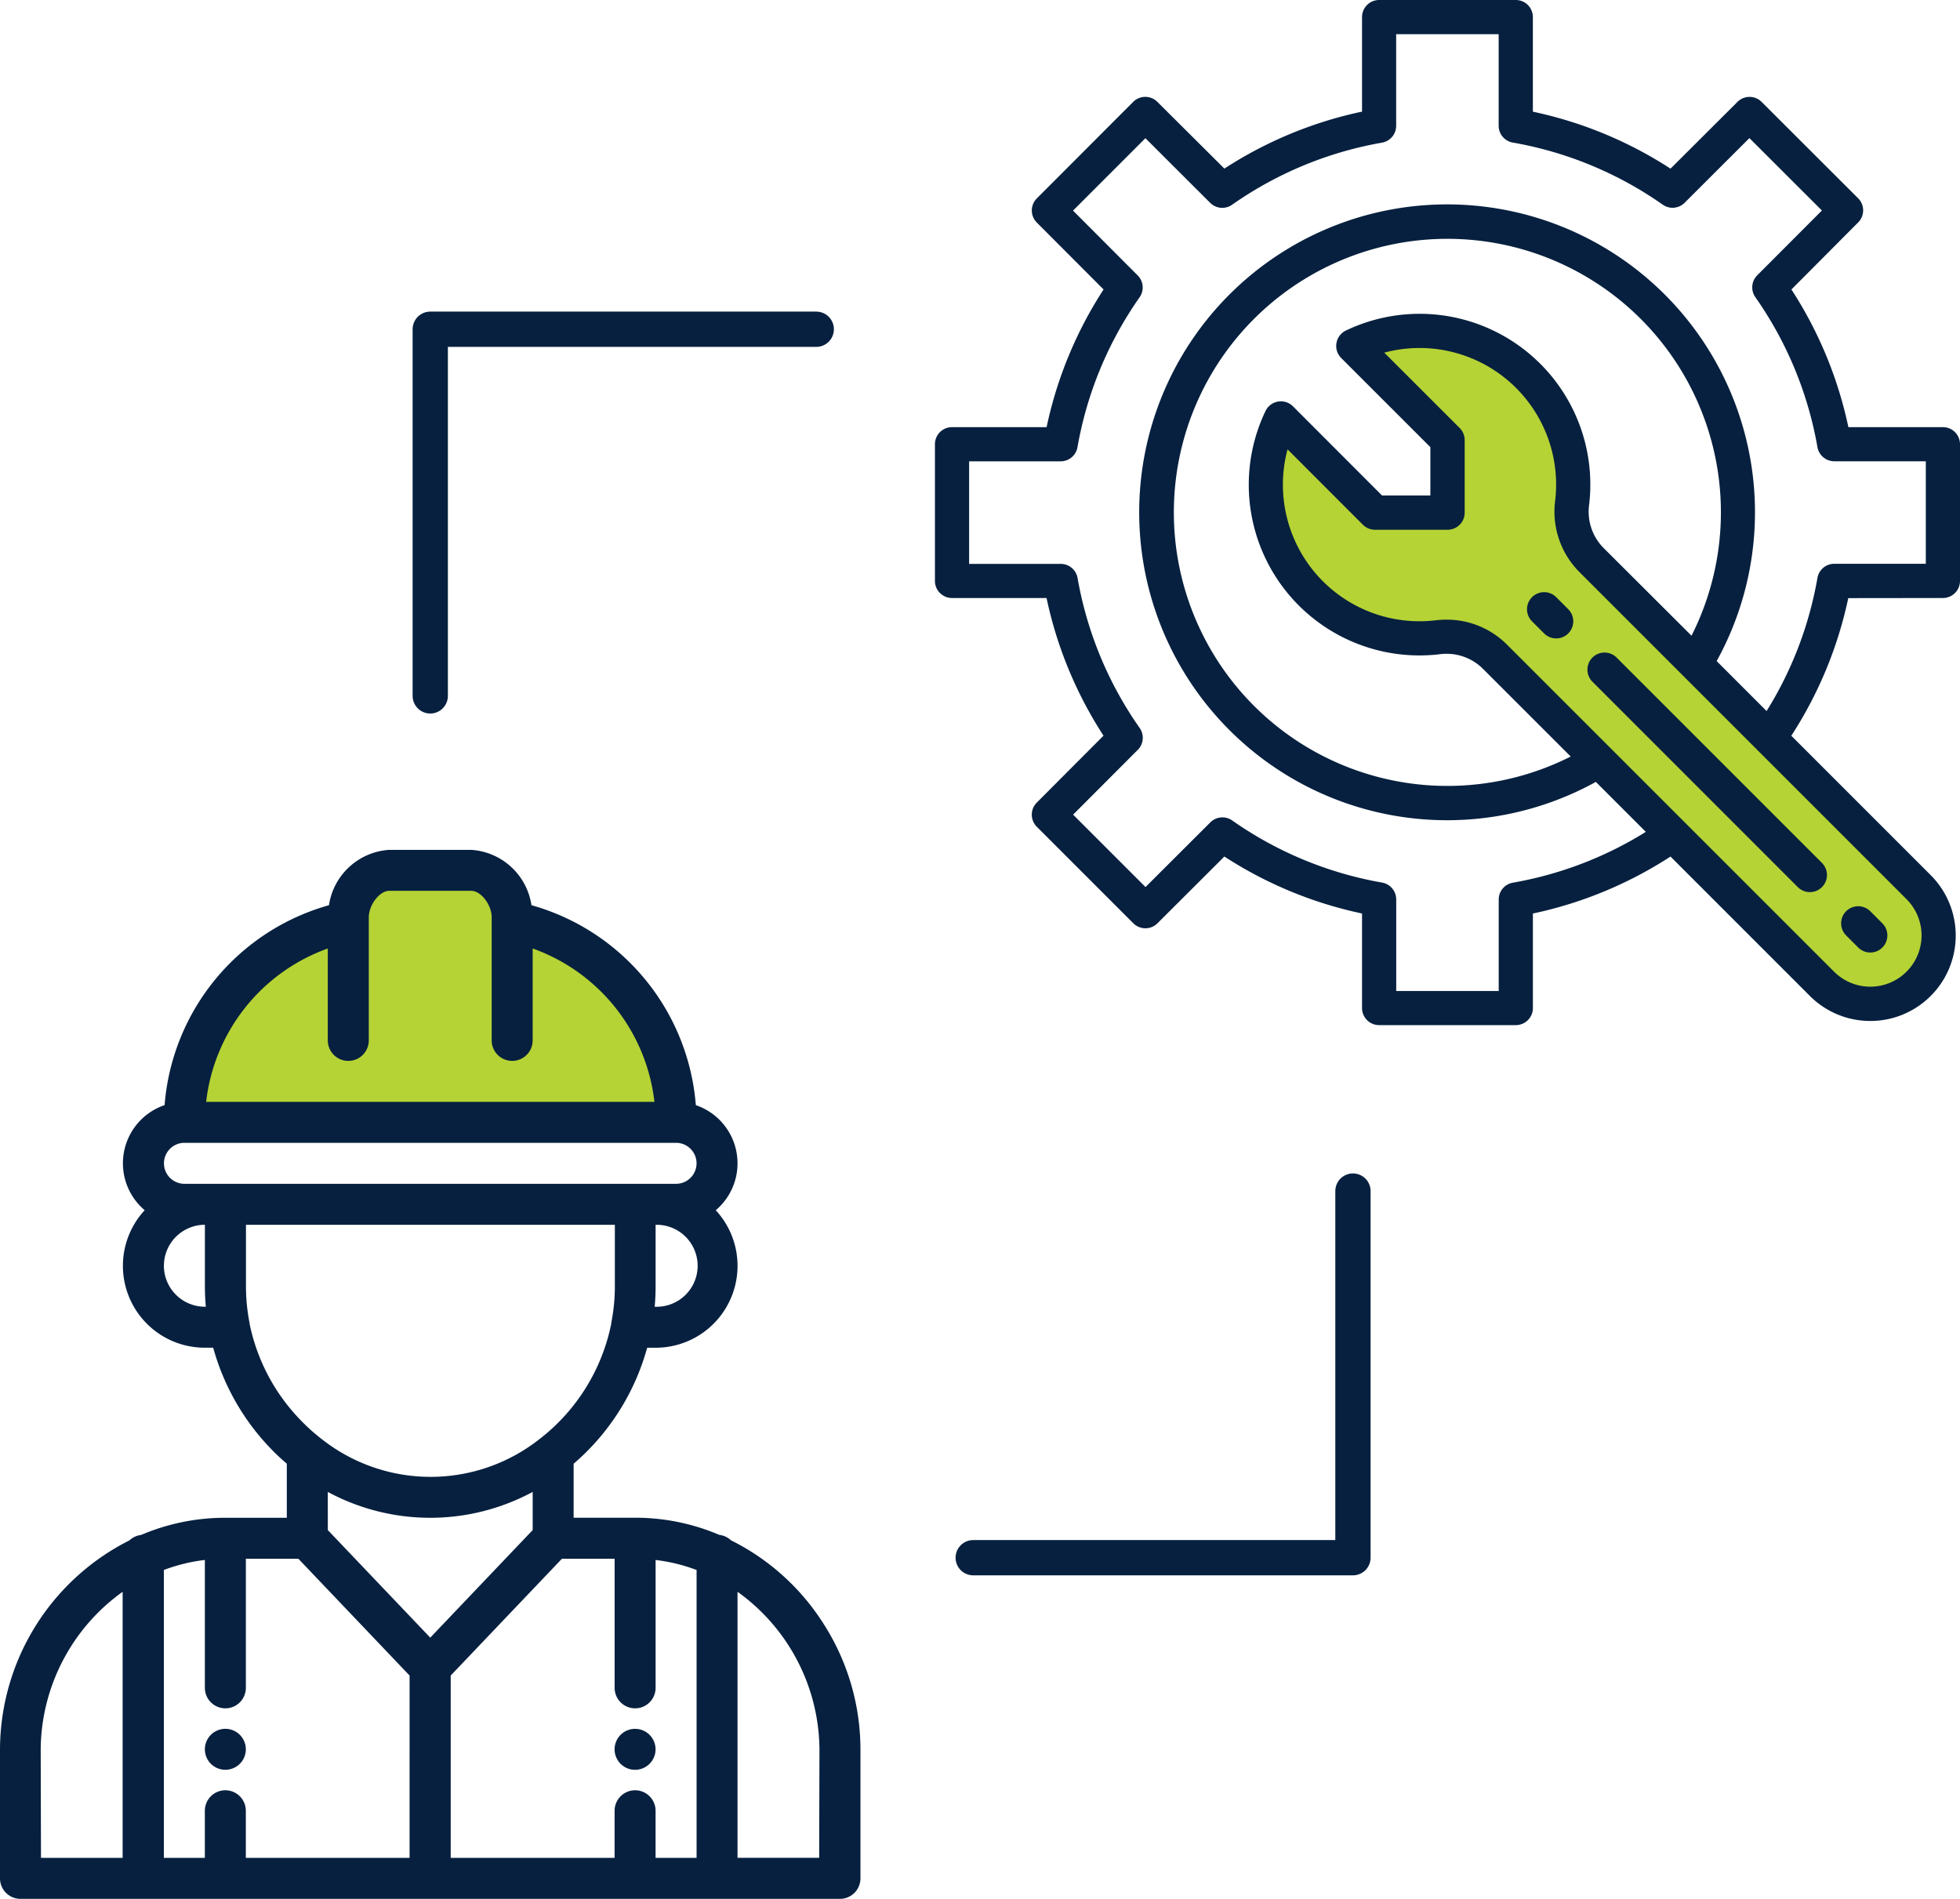
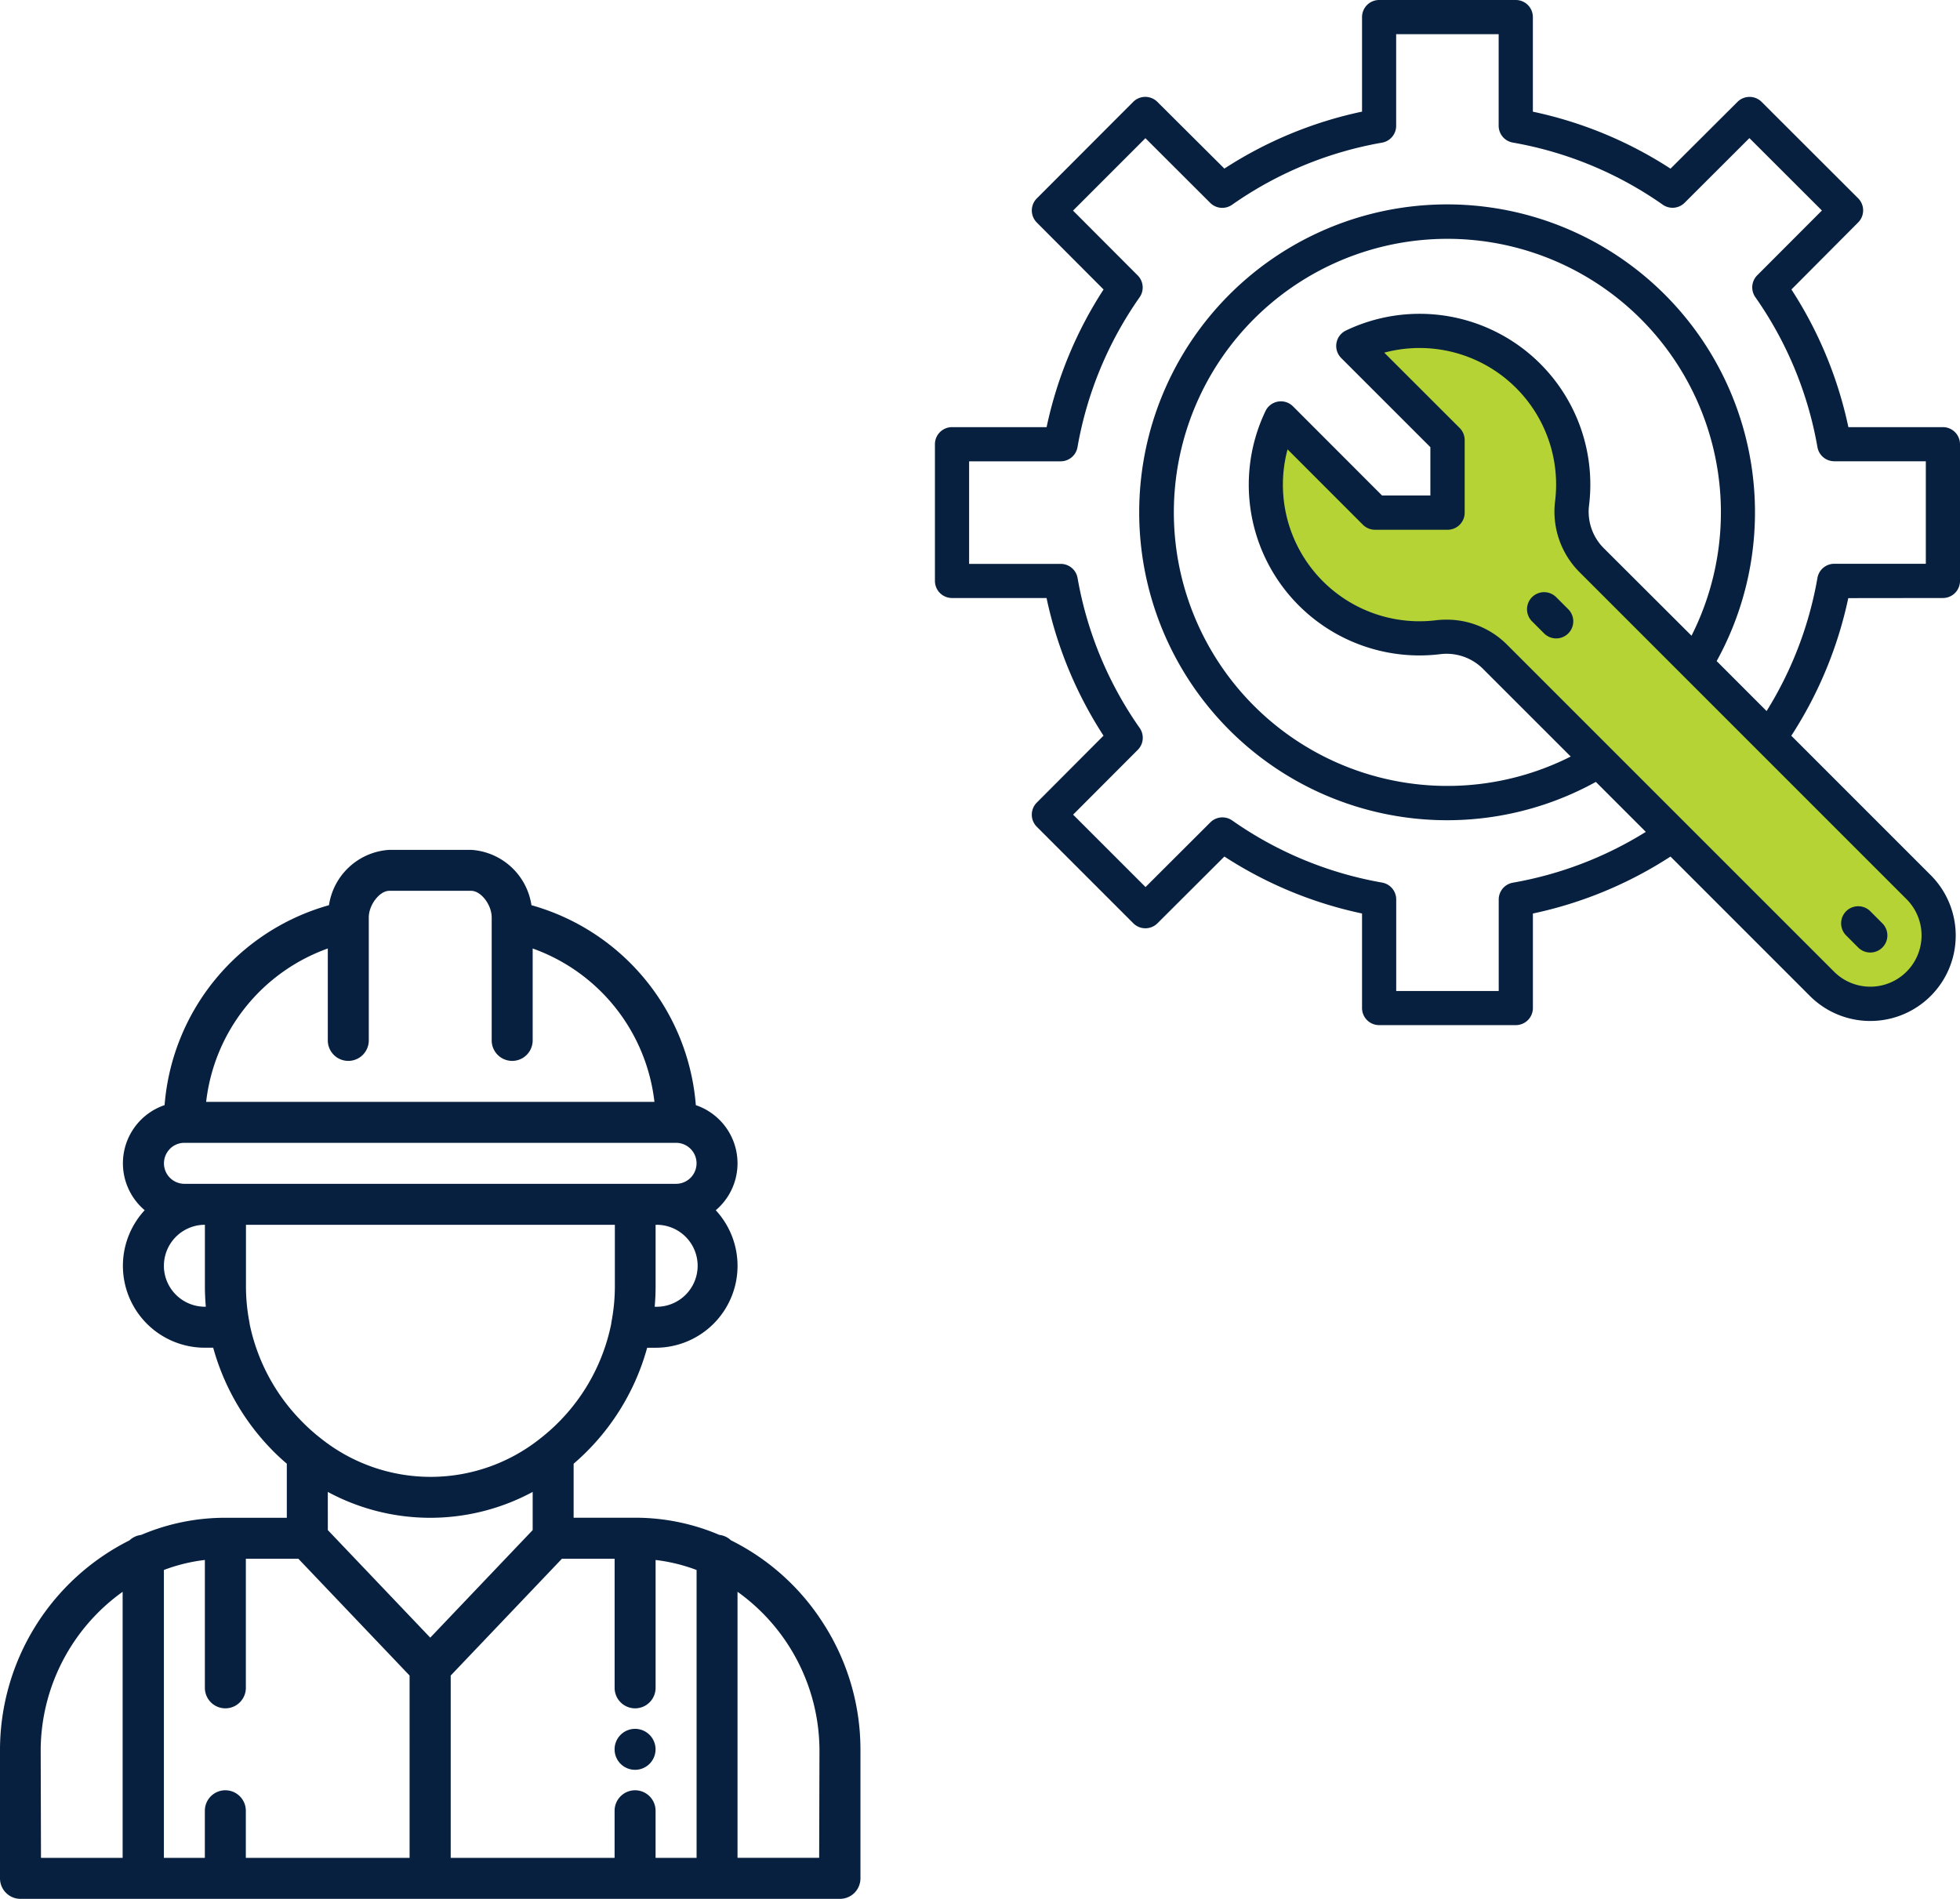
<svg xmlns="http://www.w3.org/2000/svg" width="72.259" height="70" viewBox="0 0 72.259 70">
  <g id="Group_7987" data-name="Group 7987" transform="translate(-279.318 -1402.59)">
    <g id="Group_7986" data-name="Group 7986" transform="translate(279.318 1402.59)">
      <g id="Group_7985" data-name="Group 7985">
        <g id="Engineering" transform="translate(34.468)">
          <path id="Path_14275" data-name="Path 14275" d="M45.432,41.87,37.2,33.642,33.373,29.81a2.539,2.539,0,0,1-.712-2.1,5.664,5.664,0,0,0-8.067-5.786l3.469,3.471v2.672H25.391L21.92,24.593a5.664,5.664,0,0,0,5.786,8.069,2.541,2.541,0,0,1,2.1.713l3.831,3.831,8.228,8.227a2.519,2.519,0,0,0,3.563-3.563Z" transform="translate(-9.168 -9.168)" fill="#b5d334" />
          <path id="Path_14276" data-name="Path 14276" d="M39.161,24.045a.63.63,0,0,0,.63-.63V18.376a.63.63,0,0,0-.63-.63H35.676a15.026,15.026,0,0,0-2.1-5.075L36.036,10.2a.63.63,0,0,0,0-.89L32.477,5.756a.63.63,0,0,0-.89,0L29.119,8.217a15.026,15.026,0,0,0-5.075-2.1V2.63a.63.63,0,0,0-.63-.63H18.376a.63.63,0,0,0-.63.63V6.115a15.026,15.026,0,0,0-5.075,2.1L10.2,5.755a.63.63,0,0,0-.89,0L5.756,9.314a.63.63,0,0,0,0,.89l2.461,2.467a15.026,15.026,0,0,0-2.1,5.075H2.63a.63.63,0,0,0-.63.63v5.039a.63.63,0,0,0,.63.63H6.115a15.026,15.026,0,0,0,2.1,5.075L5.755,31.587a.63.63,0,0,0,0,.89l3.559,3.559a.63.63,0,0,0,.89,0l2.467-2.461a15.026,15.026,0,0,0,5.075,2.1v3.485a.63.63,0,0,0,.63.63h5.039a.63.63,0,0,0,.63-.63V35.676a15.041,15.041,0,0,0,5.073-2.1l5.139,5.139a3.149,3.149,0,1,0,4.454-4.454l-5.139-5.139a15.041,15.041,0,0,0,2.1-5.073ZM37.82,37.82a1.89,1.89,0,0,1-2.672,0L23.087,25.76a3.136,3.136,0,0,0-2.231-.917,3.306,3.306,0,0,0-.393.023A5.034,5.034,0,0,1,15,18.565l2.778,2.779a.63.63,0,0,0,.445.185H20.9a.63.63,0,0,0,.63-.63V18.223a.63.63,0,0,0-.184-.445L18.565,15a5.034,5.034,0,0,1,6.3,5.463,3.153,3.153,0,0,0,.894,2.624L37.82,35.147A1.89,1.89,0,0,1,37.82,37.82ZM26.65,22.2a1.9,1.9,0,0,1-.533-1.584,6.294,6.294,0,0,0-8.966-6.431.63.63,0,0,0-.173,1.013l3.287,3.286v1.782H18.484L15.2,16.979a.63.63,0,0,0-1.013.173,6.293,6.293,0,0,0,6.428,8.965,1.9,1.9,0,0,1,1.584.533l3.24,3.239a10.084,10.084,0,1,1,4.454-4.454Zm7.884,1.112a13.731,13.731,0,0,1-1.873,4.9L30.82,26.37a11.351,11.351,0,1,0-4.454,4.454l1.842,1.842a13.731,13.731,0,0,1-4.9,1.873.63.63,0,0,0-.523.617v3.376H19.006V35.155a.63.63,0,0,0-.523-.62,13.724,13.724,0,0,1-5.523-2.289.63.63,0,0,0-.807.07L9.764,34.7,7.094,32.031l2.384-2.388a.63.63,0,0,0,.07-.807,13.724,13.724,0,0,1-2.289-5.526.63.63,0,0,0-.624-.523H3.26V19.006H6.636a.63.63,0,0,0,.62-.523,13.724,13.724,0,0,1,2.289-5.523.63.63,0,0,0-.07-.807L7.091,9.764,9.76,7.094l2.388,2.384a.63.63,0,0,0,.807.07,13.724,13.724,0,0,1,5.526-2.289.63.63,0,0,0,.523-.624V3.26h3.779V6.636a.63.63,0,0,0,.523.62,13.724,13.724,0,0,1,5.526,2.289.63.63,0,0,0,.807-.07l2.388-2.384L34.7,9.76l-2.384,2.388a.63.63,0,0,0-.07.807,13.724,13.724,0,0,1,2.289,5.526.63.63,0,0,0,.62.523h3.376v3.779H35.155a.63.63,0,0,0-.62.523Z" transform="translate(-2 -2)" fill="#07203f" />
          <path id="Path_14277" data-name="Path 14277" d="M37.732,36.842a.63.63,0,1,0-.891.891l.445.445a.63.63,0,1,0,.891-.891Z" transform="translate(-14.828 -14.828)" fill="#07203f" />
-           <path id="Path_14278" data-name="Path 14278" d="M47.948,48.839a.63.63,0,1,0,.891-.891l-7.571-7.571a.63.63,0,1,0-.891.891Z" transform="translate(-16.137 -16.137)" fill="#07203f" />
          <path id="Path_14279" data-name="Path 14279" d="M55.671,56.562a.63.63,0,1,0,.891-.891l-.445-.446a.63.63,0,0,0-.891.891Z" transform="translate(-21.633 -21.633)" fill="#07203f" />
        </g>
        <g id="Group_7984" data-name="Group 7984" transform="translate(0 31.329)">
-           <path id="Path_14293" data-name="Path 14293" d="M142.042,11.888v-.151A1.72,1.72,0,0,1,143.553,10h3.021a1.72,1.72,0,0,1,1.511,1.737v.151a7.556,7.556,0,0,1,6.042,7.4H136A7.556,7.556,0,0,1,142.042,11.888Z" transform="translate(-129.202 -9.245)" fill="#b5d334" />
          <path id="Path_14297" data-name="Path 14297" d="M346.755,430.511a.755.755,0,1,0-.755-.755A.755.755,0,0,0,346.755,430.511Z" transform="translate(-323.342 -396.598)" fill="#07203f" />
-           <path id="Path_14298" data-name="Path 14298" d="M146.755,429a.755.755,0,1,0,.755.755A.756.756,0,0,0,146.755,429Z" transform="translate(-138.447 -396.598)" fill="#07203f" />
          <path id="Path_14299" data-name="Path 14299" d="M76.336,28.49a8.535,8.535,0,0,0-3.387-3.037.751.751,0,0,0-.429-.2,7.9,7.9,0,0,0-3.106-.633H67.148V22.63a8.664,8.664,0,0,0,2.711-4.276h.31a3.019,3.019,0,0,0,2.219-5.069c.048-.04.094-.082.138-.127a2.265,2.265,0,0,0-.873-3.747,8.337,8.337,0,0,0-6.06-7.371A2.4,2.4,0,0,0,63.372,0H60.35a2.4,2.4,0,0,0-2.222,2.04,8.337,8.337,0,0,0-6.06,7.37,2.265,2.265,0,0,0-.734,3.874,3.019,3.019,0,0,0,2.218,5.069h.308a8.682,8.682,0,0,0,2.114,3.711c.19.2.391.386.6.565v1.993H54.308a7.9,7.9,0,0,0-3.106.633.752.752,0,0,0-.429.2A8.654,8.654,0,0,0,46,33.157v4.758a.755.755,0,0,0,.755.755H76.967a.755.755,0,0,0,.755-.755V33.157A8.587,8.587,0,0,0,76.336,28.49Zm-7.677-2.357v4.758a.755.755,0,0,0,1.511,0V26.178a6.394,6.394,0,0,1,1.511.369V37.16H70.169V35.423a.755.755,0,1,0-1.511,0V37.16H62.616V30.438l4.1-4.305ZM58.085,23.669a7.955,7.955,0,0,0,7.553,0v1.407l-3.776,3.965-3.776-3.965Zm12.085-6.826h-.034c.023-.251.034-.5.034-.755V13.822a1.511,1.511,0,1,1,0,3.021ZM58.085,3.636V7.024a.755.755,0,1,0,1.511,0V2.492c0-.468.4-.982.755-.982h3.021c.36,0,.755.514.755.982V7.024a.755.755,0,1,0,1.511,0V3.636A6.827,6.827,0,0,1,70.127,9.29H53.6A6.827,6.827,0,0,1,58.085,3.636Zm-5.821,7.386A.75.75,0,0,1,52.8,10.8H70.924a.755.755,0,0,1,0,1.511H52.8a.755.755,0,0,1-.534-1.289Zm-.221,4.31a1.512,1.512,0,0,1,1.511-1.511v2.266c0,.252.012.5.034.755h-.034A1.512,1.512,0,0,1,52.042,15.332ZM55.2,17.461c0-.008,0-.016,0-.024a6.966,6.966,0,0,1-.132-1.349V13.822h13.6v2.266a6.968,6.968,0,0,1-.132,1.349c0,.008,0,.016,0,.025a7.155,7.155,0,0,1-2.632,4.248,6.484,6.484,0,0,1-8.058,0,7,7,0,0,1-.766-.689A7.162,7.162,0,0,1,55.2,17.461Zm1.8,8.672,4.1,4.305V37.16H55.063V35.423a.755.755,0,1,0-1.511,0V37.16H52.042V26.546a6.393,6.393,0,0,1,1.511-.369v4.714a.755.755,0,1,0,1.511,0V26.133Zm-9.5,7.024a7.215,7.215,0,0,1,3.021-5.806V37.16H47.511Zm28.7,4H73.19V27.35a7.215,7.215,0,0,1,3.021,5.807Z" transform="translate(-46)" fill="#07203f" />
        </g>
-         <path id="Path_14300" data-name="Path 14300" d="M-7354.134,6631.2h-14.231v13.516" transform="translate(7384.227 -6619.063)" fill="none" stroke="#07203f" stroke-linecap="round" stroke-linejoin="round" stroke-width="1.3" />
-         <path id="Path_14301" data-name="Path 14301" d="M14,0H0V13.516" transform="translate(49.879 57.423) rotate(180)" fill="none" stroke="#07203f" stroke-linecap="round" stroke-linejoin="round" stroke-width="1.3" />
      </g>
    </g>
  </g>
</svg>